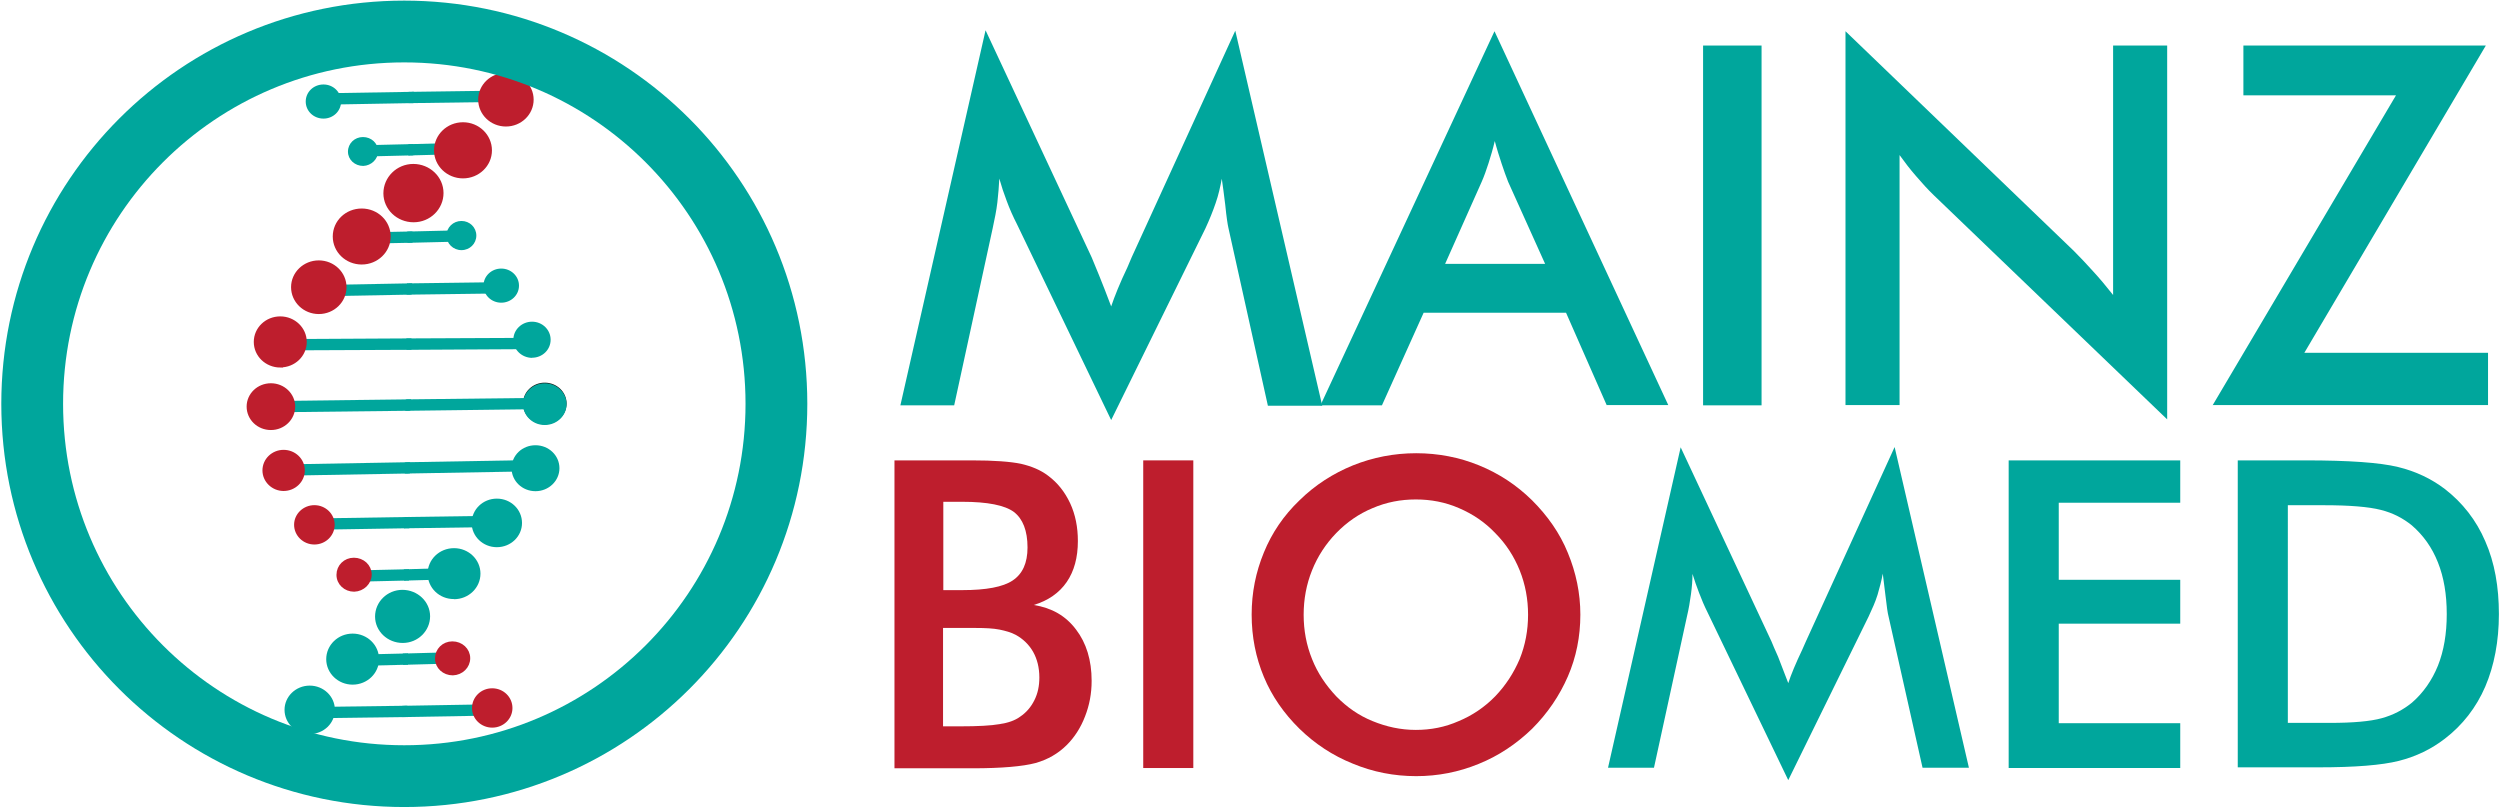
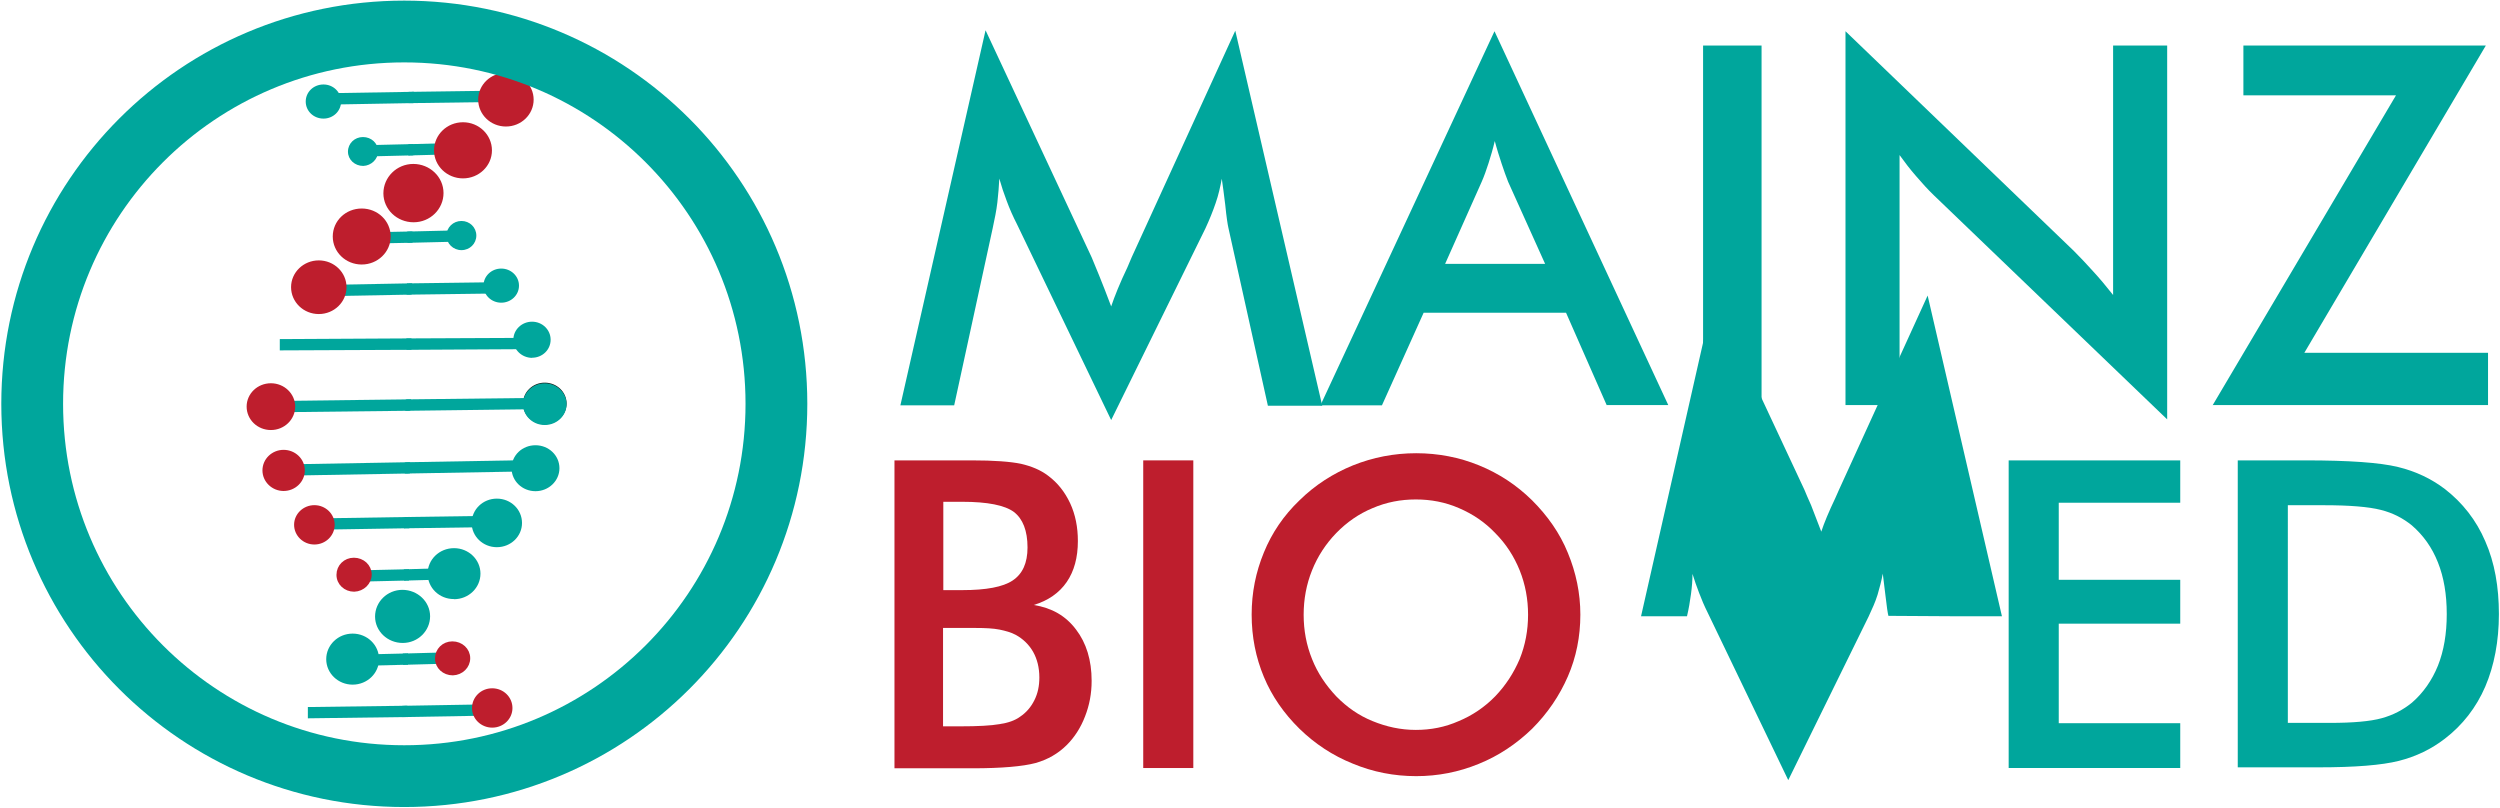
<svg xmlns="http://www.w3.org/2000/svg" version="1.2" viewBox="0 0 1817 587" width="1817" height="587">
  <style>.a{fill:#00a69c}.b{fill:#be1e2d}.c{fill:#1d1d1b}.d{fill:#00a69c;stroke:#00a69c;stroke-width:3.7}.e{fill:#be1e2d;stroke:#be1e2d;stroke-width:3.7}.f{fill:none;stroke:#00a69c;stroke-width:44.9}</style>
  <path class="a" d="m892.8 165.6c-0.5-2.1-1.4-7.7-2.3-16.8-0.9-7.6-1.8-14-2.5-18.9-1.1 5.8-2.4 11.9-4.5 17.8q-3 8.8-7.4 18.3l-68.5 139.3-68.4-142.2q-4.5-8.8-7.5-17-3.1-8.1-5.4-16.3c-0.3 5.5-0.7 11.3-1.4 17.2-0.7 6.1-2 12.2-3.4 18.8l-28 128.8h-39.1l61.9-272.6 77.1 165c1.1 2.7 2.9 7 5.4 13.1 2.5 6.1 5.4 13.6 8.8 22.6 2.5-7.4 6.3-16.9 11.8-28.4 1.3-3.2 2.4-5.5 3.1-7.3l75.3-164.7 63.2 272.6h-39.5z" />
  <path fill-rule="evenodd" class="a" d="m1167.8 294.6l-29.6-67.3h-103.5l-30.3 67.3h-44.7l126.5-271.9 126.3 271.7h-44.7zm-117.5-102.8h72.7l-26.9-59.7c-1.5-3.9-3.1-8.2-4.7-13.1-1.6-5-3.4-10.4-5-16.5-1.3 5.6-2.9 11-4.5 16-1.6 5-3.2 9.5-5 13.6z" />
  <path class="a" d="m1237.8 294.6v-261.5h42.5v261.5z" />
  <path class="a" d="m1341.3 294.6v-271.9l166.1 159.8c4.5 4.5 9 9.3 13.7 14.5 4.8 5.2 9.5 10.8 14.7 17.4v-181.3h39.3v271.7l-169.4-162.7c-4.5-4.3-8.8-9.1-13.1-14.1-4.3-4.9-8.1-9.9-12-15.3v181.7h-39.3z" />
  <path class="a" d="m1608.1 294.6l133.3-225.3h-110.9v-36.2h176.2l-131.9 223.3h133.5v38h-200.2z" />
  <path fill-rule="evenodd" class="b" d="m650.1 334.6h56.3c16 0 28 0.9 35.7 2.5 7.7 1.8 14.2 4.5 19.6 8.6 7 5.2 12.2 11.8 16.1 20.1 3.8 8.2 5.6 17.4 5.6 27.4q0 18-8.1 29.8c-5.4 7.9-13.6 13.6-24 16.7 13.2 2.1 23.3 7.9 30.8 17.9 7.4 9.7 11.3 22.1 11.3 37.3q0 13.6-4.8 25.8c-3.1 8.1-7.6 15.1-13.3 20.8-6.1 6.1-13.8 10.6-22.8 13.1-9.1 2.4-24.2 3.8-45.7 3.8h-56.7zm35.5 94.3h13.8c17.4 0 29.6-2.3 36.6-7 7.2-4.8 10.8-12.7 10.8-24 0-12.2-3.4-20.8-9.9-25.8-6.6-4.9-19.2-7.4-37.5-7.4h-13.8zm12.4 99c12.7 0 22.2-0.5 28.5-1.6q9.5-1.4 14.9-5.4c4.5-3 7.9-7 10.4-12 2.5-5 3.6-10.4 3.6-16.5 0-7.2-1.6-13.4-4.5-18.6-2.9-5.1-7.2-9.4-12.7-12.4-3.3-1.8-7.4-2.9-11.7-3.8-4.5-0.9-10.4-1.2-17.6-1.2h-23.5v71.5z" />
  <path class="b" d="m830.9 558.2v-223.6h36.4v223.6z" />
  <path fill-rule="evenodd" class="b" d="m1148.6 446.8c0 15.8-3 30.9-9.1 44.9-6.1 14-14.7 26.7-26 38-11.5 11.1-24.4 19.7-38.8 25.5q-21.7 8.9-45.4 8.9c-16.1 0-31.4-3-46.1-9.1-14.7-5.9-27.6-14.5-38.7-25.3-11.3-11.1-20.1-23.7-25.9-37.7-5.9-14.1-8.9-29.2-8.9-45.3 0-16 3-30.9 8.9-45.2 5.8-14.2 14.4-26.9 25.9-37.9 11.3-11.1 24.4-19.5 38.9-25.4 14.5-5.8 29.8-8.8 45.9-8.8 16 0 31.4 3 45.6 8.8 14.5 5.9 27.3 14.3 38.6 25.4 11.3 11.3 20.2 23.9 26 38.2 5.9 14.2 9.1 29.3 9.1 44.9zm-38 0c0-11.3-2-22.1-6.1-32.3-4.1-10.1-9.9-19.2-17.8-27.1-7.5-7.9-16.3-13.8-26.3-18.1-9.9-4.3-20.3-6.3-31.4-6.3-11 0-21.4 2-31.4 6.3-9.9 4.1-18.7 10.2-26.4 18.1q-11.5 11.9-17.6 27.1c-4.1 10.2-6.1 21-6.1 32.3 0 11.4 2 22 6.1 32.2 4 10.1 9.9 18.9 17.6 27.1 7.7 7.9 16.5 14 26.4 18 10 4.1 20.4 6.4 31.4 6.4 10.9 0 21.3-2 31.2-6.4 9.7-4 18.8-10.1 26.5-18 7.6-7.9 13.5-17 17.8-27.1 4.1-10.2 6.1-20.9 6.1-32.2z" />
-   <path class="a" d="m1372.5 447.6c-0.5-1.8-1.2-6.5-2.1-14.4q-1.3-9.8-2-16.3c-0.9 5.2-2.3 10.2-3.8 15.4-1.6 5.2-3.9 10.2-6.4 15.6l-58.5 119.1-58.5-121.6c-2.5-5-4.5-9.7-6.3-14.5-1.8-4.7-3.4-9.2-4.8-13.8 0 4.8-0.4 9.5-1.1 14.7-0.7 5.2-1.6 10.7-2.9 16.1l-24 110.1h-33.4l52.8-232.9 66 141.1q1.3 3.3 4.8 11.1c2 5.2 4.5 11.5 7.4 19.2q3.1-9.5 10.2-24.4 1.7-4.1 2.7-6.1l64.4-141.1 54 233.1h-33.7z" />
+   <path class="a" d="m1372.5 447.6c-0.5-1.8-1.2-6.5-2.1-14.4q-1.3-9.8-2-16.3c-0.9 5.2-2.3 10.2-3.8 15.4-1.6 5.2-3.9 10.2-6.4 15.6l-58.5 119.1-58.5-121.6c-2.5-5-4.5-9.7-6.3-14.5-1.8-4.7-3.4-9.2-4.8-13.8 0 4.8-0.4 9.5-1.1 14.7-0.7 5.2-1.6 10.7-2.9 16.1h-33.4l52.8-232.9 66 141.1q1.3 3.3 4.8 11.1c2 5.2 4.5 11.5 7.4 19.2q3.1-9.5 10.2-24.4 1.7-4.1 2.7-6.1l64.4-141.1 54 233.1h-33.7z" />
  <path class="a" d="m1459.9 558.2v-223.6h124.7v30.8h-88.3v56h88.3v31.9h-88.3v72.3h88.3v32.6z" />
  <path fill-rule="evenodd" class="a" d="m1626.4 334.6h49.1c31.8 0 54.2 1.6 67.3 4.8 12.9 3.1 24.4 8.6 34.1 16 12.9 10 22.8 22.6 29.4 38 6.8 15.4 9.9 33.2 9.9 52.9 0 19.7-3.4 37.5-9.9 52.7-6.6 15.3-16.5 28-29.4 37.9-9.7 7.5-20.8 12.9-33.4 16.1q-18.7 4.7-58.3 4.7h-58.8zm36.4 190.8h30.5c16.7 0 29.4-1.1 37.7-3.4 8.4-2.3 15.6-6.1 22-11.3 8.3-7.2 14.6-16.3 18.9-26.9 4.3-10.8 6.4-23.3 6.4-37.5 0-14.3-2.1-26.7-6.4-37.5-4.3-10.9-10.6-19.7-18.9-26.9-6.4-5.2-13.8-9.1-22.6-11.3q-13.3-3.4-41.4-3.4h-26.2z" />
  <path class="a" d="m235.1 86.2c-7.2 0-12.9-5.5-12.9-12.4 0-6.9 5.7-12.4 12.9-12.4 7.1 0 12.8 5.5 12.8 12.4 0 6.9-5.7 12.4-12.8 12.4z" />
  <path class="a" d="m264 120.6c-6.1 0-11.1-4.5-11.1-10.4 0-5.9 4.8-10.6 10.9-10.6 6.1 0 11 4.5 11 10.4 0 5.6-4.9 10.4-10.8 10.6z" />
  <path class="c" d="m395.9 308.4c-8.7 0-15.8-6.8-15.8-15.1 0-8.4 7.1-15.2 15.8-15.2 8.8 0 15.9 6.8 15.9 15.2 0 8.3-7.1 15.1-15.9 15.1z" />
  <path class="a" d="m386.7 260.1c-7.5-0.1-13.6-5.9-13.6-13.2 0-7.2 6.1-13.1 13.6-13.1 7.5 0 13.5 5.9 13.5 13.1 0 7.3-6 13.1-13.5 13.1z" />
  <path class="a" d="m364.3 220c-7.1 0-12.9-5.5-12.9-12.4 0-6.9 5.8-12.4 12.9-12.4 7.1 0 12.9 5.5 12.9 12.4 0 6.9-5.8 12.4-12.9 12.4z" />
  <path class="a" d="m335.4 181.8c-6 0-10.9-4.7-10.9-10.6 0-5.9 4.9-10.6 10.9-10.6 6 0 10.8 4.7 10.8 10.6 0 5.9-4.8 10.6-10.8 10.6z" />
-   <path class="a" d="m225.1 533.5c-10.1 0-18.3-7.8-18.3-17.6 0-9.7 8.2-17.6 18.3-17.6 10.1 0 18.3 7.9 18.3 17.6 0 9.8-8.2 17.6-18.3 17.6z" />
  <path class="a" d="m256.3 497.6c-10.6 0-19.2-8.3-19.2-18.5 0-10.3 8.6-18.6 19.2-18.6 10.6 0 19.2 8.3 19.2 18.6 0 10.2-8.6 18.5-19.2 18.5z" />
  <path class="a" d="m292.7 467.3c-11.1 0-20.1-8.6-20.1-19.2 0-10.6 8.8-19.4 19.9-19.4 11 0 20.1 8.6 20.1 19.2 0 10.6-8.8 19.4-19.9 19.4z" />
  <path class="c" d="m196.9 310.2c-8.8 0-15.8-6.7-15.8-15.1 0-8.4 7-15.2 15.8-15.2 8.7 0 15.8 6.8 15.8 15.2 0 8.4-7.1 15.1-15.8 15.1z" />
  <path class="a" d="m389.2 357c-9.7 0-17.4-7.5-17.4-16.7 0-9.3 7.7-16.7 17.4-16.7 9.6 0 17.4 7.4 17.4 16.7 0 9.2-7.8 16.7-17.4 16.7z" />
  <path class="a" d="m361.1 397.7c-10.1 0-18.3-7.9-18.3-17.6 0-9.8 8.2-17.7 18.3-17.7 10.2 0 18.3 7.9 18.3 17.7 0 9.7-8.1 17.6-18.3 17.6z" />
  <path class="a" d="m330 435.4c-10.7 0.1-19.2-8.2-19.2-18.5 0-10.2 8.5-18.5 19.2-18.5 10.6 0 19.2 8.3 19.2 18.5 0 10.3-8.6 18.6-19.2 18.6z" />
  <path class="a" d="m395.9 308.9c-8.7 0-15.8-6.8-15.8-15.2 0-8.3 7.1-15.1 15.8-15.1 8.8 0 15.9 6.8 15.9 15.1 0 8.4-7.1 15.2-15.9 15.2z" />
  <path class="d" d="m293.8 556.1v-4.5h84.7v4.8z" />
  <path class="d" d="m198 551.4l95.8 0.2v4.5l-95.8-0.2z" />
  <path class="d" d="m294.3 519.3v-4.5l63.7-1.1v4.5z" />
  <path class="d" d="m225.6 515.7l68.7-0.9v4.5l-68.7 0.9z" />
  <path class="d" d="m256.8 477.7l37.9-0.9v4.5l-37.7 0.9z" />
  <path class="d" d="m294.7 481.3v-4.5l33.4-0.9 0.5 4.5z" />
  <path class="d" d="m296.8 292.1l-0.3 4.6-96.5 1.1-0.2-4.5z" />
  <path class="d" d="m392.6 295.5l-96.1 1.2 0.2-4.6 95.8-1.1z" />
  <path class="d" d="m296.1 342.3l0.2-4.5 90.4-1.6v4.5z" />
  <path class="d" d="m206.1 339.4l90.2-1.6-0.2 4.5-90 1.6z" />
  <path class="d" d="m226.7 378.7l69.1-1.1-0.2 4.5-68.9 1.1z" />
  <path class="d" d="m295.6 382.1l0.2-4.5 63.3-0.9v4.5z" />
  <path class="d" d="m295.4 420.1v-4.5l32.3-1 0.2 4.6z" />
  <path class="d" d="m256.1 416.5l39.3-0.9v4.5l-38.9 0.9z" />
  <path class="d" d="m385.8 251.9l-88.6 0.5v-4.6l88.6-0.4z" />
  <path class="d" d="m297.2 247.8v4.6l-92 0.4v-4.5z" />
  <path class="d" d="m297.6 207.8l-0.2 4.5-64.6 1.2v-4.5z" />
  <path class="d" d="m365.2 211.4l-67.8 0.9 0.2-4.5 67.6-0.9z" />
  <path class="d" d="m297.9 170.1v4.5l-33.7 0.7-0.2-4.5z" />
  <path class="d" d="m335.8 173.7l-37.9 0.9v-4.5l37.5-0.9z" />
  <path class="d" d="m391.6 36.5l-92.1-0.2v-4.5l92.1 0.2z" />
  <path class="d" d="m299.5 31.8v4.5h-88.4v-4.5z" />
  <path class="d" d="m299 68.6v4.5l-67.3 1.2v-4.6z" />
  <path class="d" d="m364.1 72.2l-65.1 0.9v-4.5l65.1-0.9z" />
  <path class="d" d="m298.6 106.6v4.5l-37.1 0.9-0.5-4.5z" />
  <path class="d" d="m332.9 110.2l-34.3 0.9v-4.5l34.1-0.9z" />
  <path class="e" d="m367.7 90.1c-10.1 0-18.3-7.9-18.3-17.7 0-9.7 8.2-17.6 18.3-17.6 10.1 0 18.3 7.9 18.3 17.6 0 9.8-8.2 17.7-18.3 17.7z" />
  <path class="e" d="m336.5 127.8c-10.6 0-19.2-8.3-19.2-18.5 0-10.3 8.6-18.6 19.2-18.6 10.6 0 19.2 8.3 19.2 18.6 0 10.2-8.6 18.5-19.2 18.5z" />
-   <path class="e" d="m203.7 265.3c-9.7-0.1-17.4-7.5-17.4-16.8 0-9.2 7.7-16.7 17.4-16.7 9.6 0 17.4 7.5 17.4 16.7 0 9.3-7.8 16.7-17.4 16.7z" />
  <path class="e" d="m231.7 226.4c-10.1 0-18.3-7.9-18.3-17.7 0-9.7 8.2-17.6 18.3-17.6 10.1 0 18.3 7.9 18.3 17.6 0 9.8-8.2 17.7-18.3 17.7z" />
  <path class="e" d="m262.9 190.4c-10.7 0-19.2-8.3-19.2-18.5 0-10.3 8.5-18.5 19.2-18.5 10.6 0 19.2 8.2 19.2 18.5 0 10.2-8.6 18.5-19.2 18.5z" />
  <path class="e" d="m300.6 159.7c-11.1 0-20.1-8.6-20.1-19.2 0-10.6 8.8-19.5 19.9-19.5 11 0 20.1 8.6 20.1 19.3 0 10.6-8.8 19.4-19.9 19.4z" />
  <path class="e" d="m380.4 567.2c-7.5 0-13.6-5.8-13.6-13.1 0-7.2 6.1-13.1 13.6-13.1 7.4 0 13.5 5.9 13.5 13.1 0 7.3-6.1 13.1-13.5 13.1z" />
  <path class="e" d="m357.8 527c-7.2 0-12.9-5.6-12.9-12.4 0-6.9 5.7-12.5 12.8-12.5 7.2 0 12.9 5.6 12.9 12.5 0 6.8-5.7 12.4-12.9 12.4z" />
  <path class="e" d="m329.1 489c-6.1 0-11.1-4.5-11.1-10.4 0-5.9 4.7-10.6 10.8-10.6 6.1 0 11.1 4.5 11.1 10.4 0 5.7-4.7 10.4-10.8 10.6z" />
  <path class="e" d="m196.9 310.7c-8.8 0-15.8-6.8-15.8-15.2 0-8.3 7-15.1 15.8-15.1 8.7 0 15.8 6.8 15.8 15.1 0 8.4-7.1 15.2-15.8 15.2z" />
  <path class="e" d="m206.1 355c-7.4 0-13.5-5.9-13.5-13.1 0-7.3 6.1-13.1 13.5-13.1 7.5 0 13.6 5.8 13.6 13.1 0 7.2-6.1 13.1-13.6 13.1z" />
  <path class="e" d="m228.5 393.9c-7.1 0-12.9-5.6-12.9-12.5 0-6.8 5.8-12.4 12.9-12.4 7.1 0 12.9 5.6 12.9 12.4 0 6.9-5.8 12.5-12.9 12.5z" />
  <path class="e" d="m257.4 428.2c-6.1 0-11-4.5-11-10.4 0-5.9 4.7-10.6 10.8-10.6 6.1 0 11.1 4.5 11.1 10.4 0 5.6-4.8 10.4-10.9 10.6z" />
  <path class="f" d="m293.8 564.1c-149.6 0-270.4-121-270.4-270.6 0-149.6 120.8-270.6 270.4-270.6 149.6 0 270.5 121 270.5 270.6 0 149.6-120.9 270.6-270.5 270.6z" />
</svg>